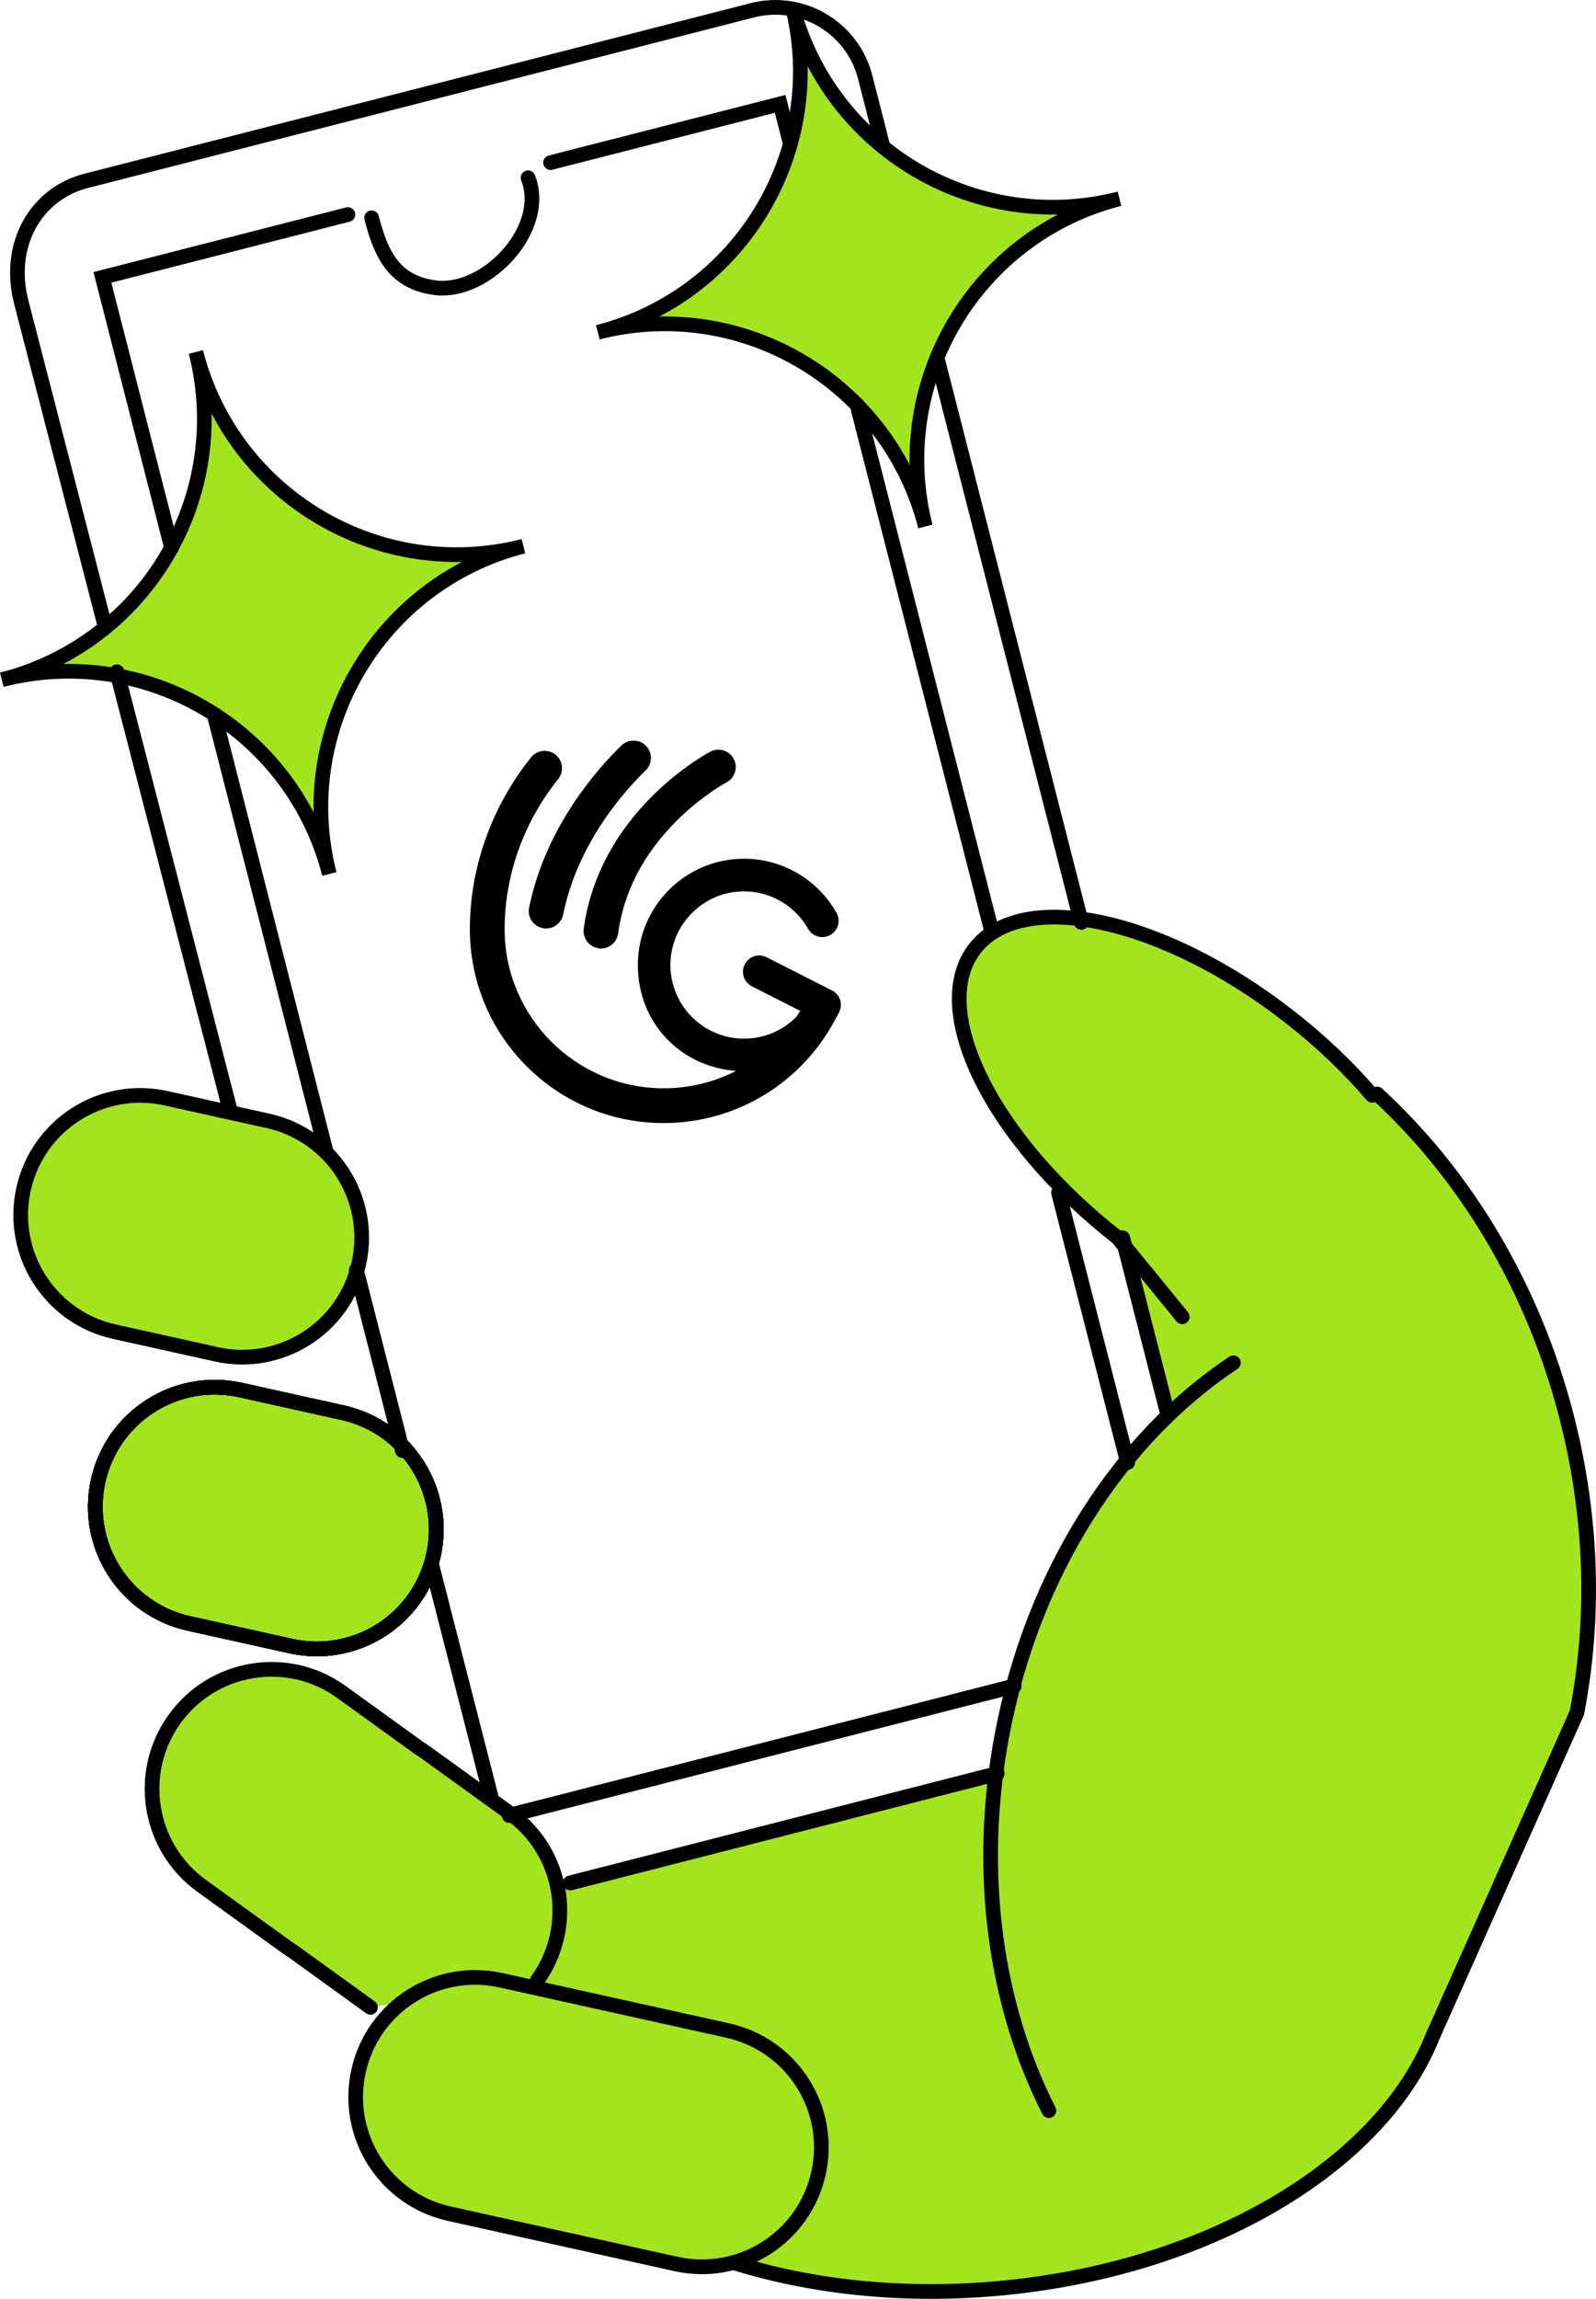
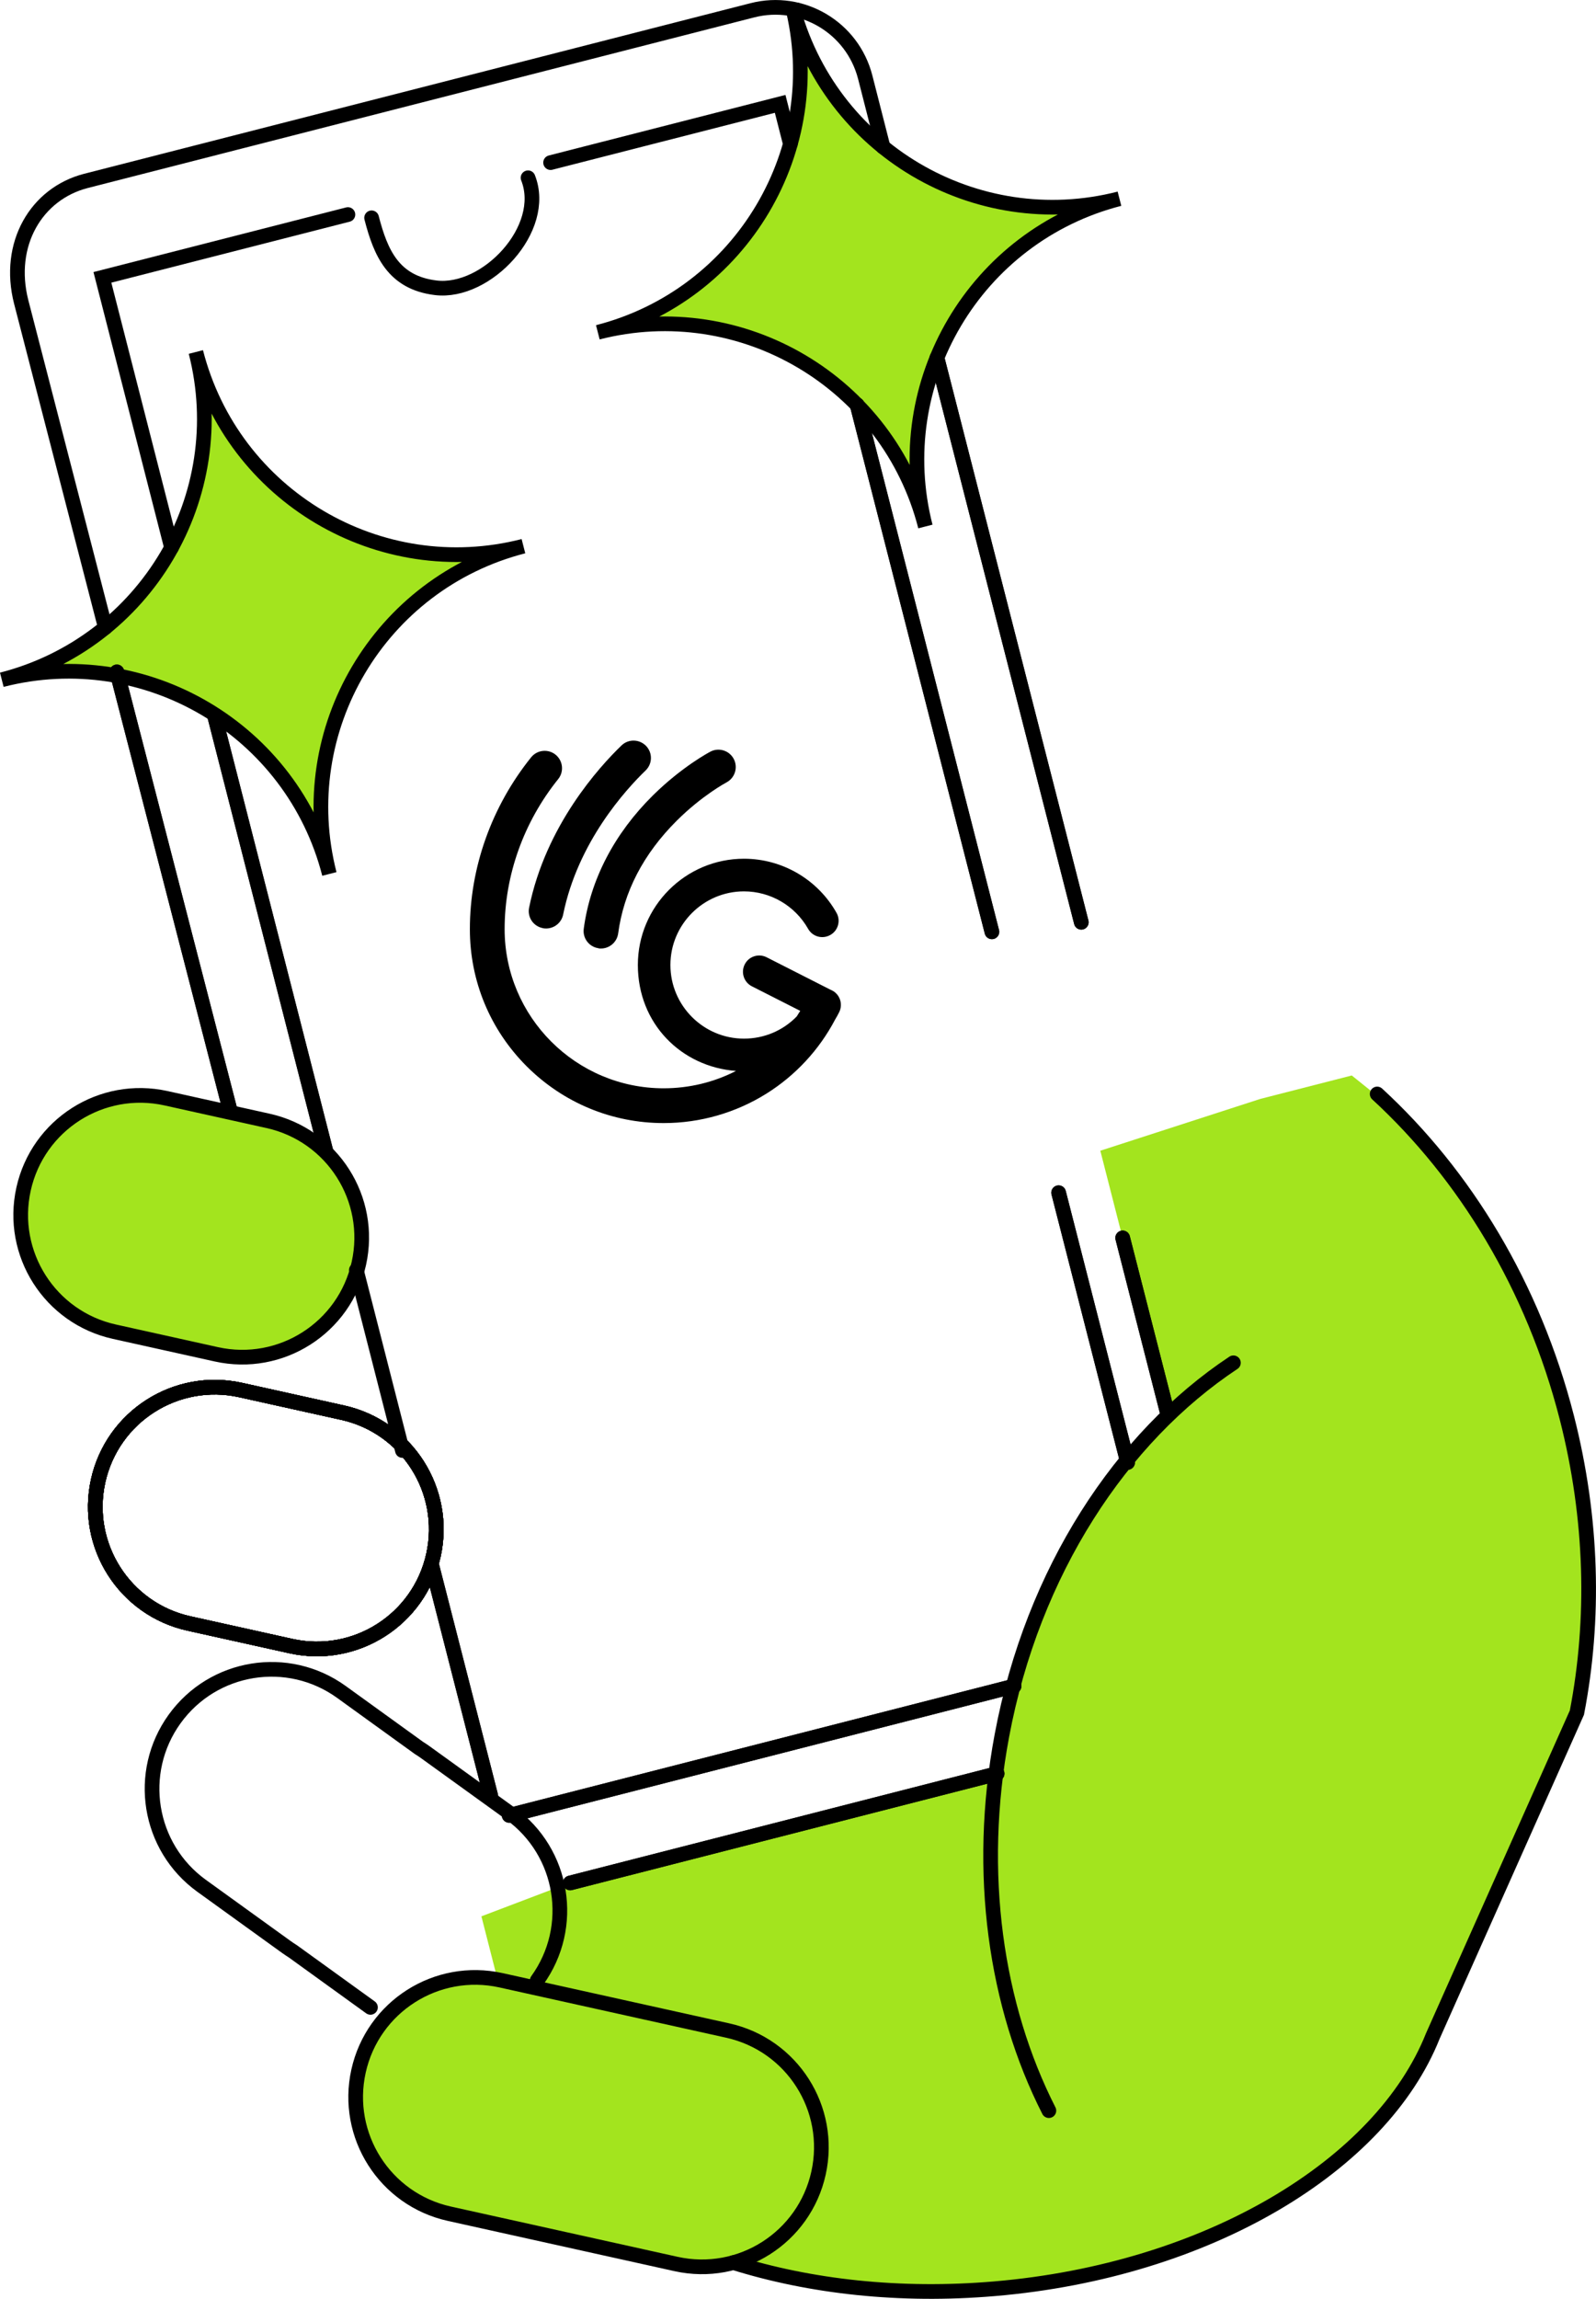
<svg xmlns="http://www.w3.org/2000/svg" id="Capa_1" viewBox="0 0 239.23 344.37">
  <polygon points="208.75 166.03 202.62 161.11 188.91 164.62 164.93 172.38 186.37 256.15 85.85 281.87 72.16 287.07 79.11 314.26 136.39 331.41 190.71 220.52 213.63 177.35 208.75 166.03" style="fill:#a3e41e;" />
-   <path d="m205.69,164.09c-3.45-4.04-7.6-8.03-12.34-11.73-18.94-14.81-40.08-19.41-47.21-10.28-7.13,9.13,2.44,28.53,21.39,43.33l9.68,11.85" style="fill:#a3e41e;" />
  <path d="m184.88,204.15c-16.81,11.14-30.09,31.25-34.7,55.83-3.88,20.65-.9,40.58,7.04,56.2" style="fill:#a3e41e;" />
  <path d="m32.43,202.88l-15.29-3.39c-9.66-2.14-15.75-11.7-13.61-21.36,2.14-9.66,11.7-15.75,21.36-13.61l15.29,3.39c9.66,2.14,15.75,11.7,13.61,21.36-2.14,9.66-11.7,15.75-21.36,13.61" style="fill:#a3e41e;" />
-   <path d="m43.61,246.59l-15.29-3.39c-9.66-2.14-15.75-11.7-13.61-21.36,2.14-9.66,11.7-15.75,21.36-13.61l15.29,3.39c9.66,2.14,15.75,11.7,13.61,21.36-2.14,9.66-11.7,15.75-21.36,13.61" style="fill:#a3e41e;" />
  <path d="m101.33,339.15l-33.98-7.53c-9.66-2.14-15.75-11.7-13.61-21.36,2.14-9.66,11.7-15.75,21.36-13.61l33.98,7.53c9.66,2.14,15.75,11.7,13.61,21.36-2.14,9.66-11.7,15.75-21.36,13.61" style="fill:#a3e41e;" />
-   <path d="m80.53,296.67h0c5.79-8.02,3.98-19.21-4.04-25l-12.7-9.16c-.33-.24-.66-.46-1-.67l-11.61-8.38c-8.02-5.79-19.21-3.98-25,4.04-5.79,8.02-3.98,19.21,4.04,25l12.7,9.16c.33.24.66.45,1,.67l11.61,8.38" style="fill:#a3e41e;" />
  <path d="m109.93,338.94c11.53,3.61,24.97,5.13,39.15,3.92,32-2.72,57.97-18.48,65.69-37.86l21.6-48.45c2.69-13.89,2.37-29.01-1.51-44.19-5.04-19.68-15.28-36.39-28.43-48.48" style="fill:#a3e41e;" />
  <path d="m49.37,130.92h0c-5.53-21.59-27.51-34.62-49.1-29.09,21.59-5.53,34.62-27.51,29.09-49.1,5.52,21.59,27.51,34.62,49.1,29.09-21.59,5.53-34.62,27.51-29.09,49.1" style="fill:#a3e41e;" />
  <path d="m138.71,78.87h0c-5.53-21.59-27.51-34.62-49.1-29.09,21.59-5.53,34.62-27.51,29.09-49.1,5.52,21.59,27.51,34.62,49.1,29.09-21.59,5.53-34.62,27.51-29.09,49.1" style="fill:#a3e41e;" />
  <path d="m15.79,94.01L3.18,45.24c-2.22-8.67,2.27-16.23,9.7-18.14L112.78,1.54c7.43-1.9,15,2.58,16.91,10.02l2.67,10.45" style="fill:none; stroke:#000; stroke-linecap:round; stroke-miterlimit:10; stroke-width:2.2px;" />
  <line x1="34.38" y1="165.91" x2="17.52" y2="100.65" style="fill:none; stroke:#000; stroke-linecap:round; stroke-miterlimit:10; stroke-width:2.2px;" />
  <line x1="34.38" y1="165.91" x2="17.52" y2="100.65" style="fill:none; stroke:#000; stroke-linecap:round; stroke-miterlimit:10; stroke-width:2.2px;" />
  <polyline points="25.71 82.03 15.35 41.55 52.15 32.14" style="fill:none; stroke:#000; stroke-linecap:round; stroke-miterlimit:10; stroke-width:2.2px;" />
  <line x1="48.85" y1="172.46" x2="32.13" y2="107.1" style="fill:none; stroke:#000; stroke-linecap:round; stroke-miterlimit:10; stroke-width:2.2px;" />
  <line x1="48.85" y1="172.46" x2="32.13" y2="107.1" style="fill:none; stroke:#000; stroke-linecap:round; stroke-miterlimit:10; stroke-width:2.2px;" />
-   <line x1="60.32" y1="217.29" x2="53.41" y2="190.27" style="fill:none; stroke:#000; stroke-linecap:round; stroke-miterlimit:10; stroke-width:2.2px;" />
  <line x1="60.32" y1="217.29" x2="53.41" y2="190.27" style="fill:none; stroke:#000; stroke-linecap:round; stroke-miterlimit:10; stroke-width:2.2px;" />
  <line x1="73.56" y1="269.01" x2="64.66" y2="234.26" style="fill:none; stroke:#000; stroke-linecap:round; stroke-miterlimit:10; stroke-width:2.2px;" />
  <line x1="73.56" y1="269.01" x2="64.66" y2="234.26" style="fill:none; stroke:#000; stroke-linecap:round; stroke-miterlimit:10; stroke-width:2.2px;" />
  <line x1="152" y1="252.58" x2="76.32" y2="271.95" style="fill:none; stroke:#000; stroke-linecap:round; stroke-miterlimit:10; stroke-width:2.2px;" />
  <line x1="152" y1="252.58" x2="76.32" y2="271.95" style="fill:none; stroke:#000; stroke-linecap:round; stroke-miterlimit:10; stroke-width:2.2px;" />
  <line x1="158.68" y1="178.67" x2="169.02" y2="219.08" style="fill:none; stroke:#000; stroke-linecap:round; stroke-miterlimit:10; stroke-width:2.2px;" />
  <line x1="158.68" y1="178.67" x2="169.02" y2="219.08" style="fill:none; stroke:#000; stroke-linecap:round; stroke-miterlimit:10; stroke-width:2.2px;" />
  <line x1="168.28" y1="185.44" x2="175.05" y2="211.91" style="fill:none; stroke:#000; stroke-linecap:round; stroke-miterlimit:10; stroke-width:2.2px;" />
  <line x1="168.28" y1="185.44" x2="175.05" y2="211.91" style="fill:none; stroke:#000; stroke-linecap:round; stroke-miterlimit:10; stroke-width:2.2px;" />
  <line x1="128.48" y1="60.65" x2="148.68" y2="139.59" style="fill:none; stroke:#000; stroke-linecap:round; stroke-miterlimit:10; stroke-width:2.2px;" />
  <line x1="128.48" y1="60.65" x2="148.68" y2="139.59" style="fill:none; stroke:#000; stroke-linecap:round; stroke-miterlimit:10; stroke-width:2.2px;" />
  <polyline points="82.53 24.36 116.94 15.56 118.47 21.56" style="fill:none; stroke:#000; stroke-linecap:round; stroke-miterlimit:10; stroke-width:2.2px;" />
  <path d="m55.7,32.63c1.36,5.26,3.27,9.71,9.61,10.48,7.61.93,16.86-8.85,13.84-16.48" style="fill:none; stroke:#000; stroke-linecap:round; stroke-miterlimit:10; stroke-width:2.2px;" />
-   <path d="m205.69,164.09c-3.45-4.04-7.6-8.03-12.34-11.73-18.94-14.81-40.08-19.41-47.21-10.28-7.13,9.13,2.44,28.53,21.39,43.33l9.68,11.85" style="fill:none; stroke:#000; stroke-linecap:round; stroke-miterlimit:10; stroke-width:2.2px;" />
  <path d="m184.88,204.15c-16.81,11.14-30.09,31.25-34.7,55.83-3.88,20.65-.9,40.58,7.04,56.2" style="fill:none; stroke:#000; stroke-linecap:round; stroke-miterlimit:10; stroke-width:2.2px;" />
  <path d="m32.43,202.88l-15.29-3.39c-9.66-2.14-15.75-11.7-13.61-21.36,2.14-9.66,11.7-15.75,21.36-13.61l15.29,3.39c9.66,2.14,15.75,11.7,13.61,21.36-2.14,9.66-11.7,15.75-21.36,13.61Z" style="fill:none; stroke:#000; stroke-linecap:round; stroke-miterlimit:10; stroke-width:2.2px;" />
  <path d="m43.61,246.59l-15.29-3.39c-9.66-2.14-15.75-11.7-13.61-21.36,2.14-9.66,11.7-15.75,21.36-13.61l15.29,3.39c9.66,2.14,15.75,11.7,13.61,21.36-2.14,9.66-11.7,15.75-21.36,13.61" style="fill:none; stroke:#000; stroke-linecap:round; stroke-miterlimit:10; stroke-width:2.2px;" />
  <path d="m43.61,246.59l-15.29-3.39c-9.66-2.14-15.75-11.7-13.61-21.36,2.14-9.66,11.7-15.75,21.36-13.61l15.29,3.39c9.66,2.14,15.75,11.7,13.61,21.36-2.14,9.66-11.7,15.75-21.36,13.61Z" style="fill:none; stroke:#000; stroke-linecap:round; stroke-miterlimit:10; stroke-width:2.2px;" />
  <path d="m43.61,246.59l-15.29-3.39c-9.66-2.14-15.75-11.7-13.61-21.36,2.14-9.66,11.7-15.75,21.36-13.61l15.29,3.39c9.66,2.14,15.75,11.7,13.61,21.36-2.14,9.66-11.7,15.75-21.36,13.61" style="fill:none; stroke:#000; stroke-linecap:round; stroke-miterlimit:10; stroke-width:2.2px;" />
  <path d="m43.61,246.59l-15.29-3.39c-9.66-2.14-15.75-11.7-13.61-21.36,2.14-9.66,11.7-15.75,21.36-13.61l15.29,3.39c9.66,2.14,15.75,11.7,13.61,21.36-2.14,9.66-11.7,15.75-21.36,13.61Z" style="fill:none; stroke:#000; stroke-linecap:round; stroke-miterlimit:10; stroke-width:2.2px;" />
  <path d="m43.61,246.59l-15.29-3.39c-9.66-2.14-15.75-11.7-13.61-21.36,2.14-9.66,11.7-15.75,21.36-13.61l15.29,3.39c9.66,2.14,15.75,11.7,13.61,21.36-2.14,9.66-11.7,15.75-21.36,13.61Z" style="fill:none; stroke:#000; stroke-linecap:round; stroke-miterlimit:10; stroke-width:2.2px;" />
  <path d="m101.33,339.15l-33.98-7.53c-9.66-2.14-15.75-11.7-13.61-21.36,2.14-9.66,11.7-15.75,21.36-13.61l33.98,7.53c9.66,2.14,15.75,11.7,13.61,21.36-2.14,9.66-11.7,15.75-21.36,13.61Z" style="fill:none; stroke:#000; stroke-linecap:round; stroke-miterlimit:10; stroke-width:2.2px;" />
  <path d="m80.53,296.67h0c5.79-8.02,3.98-19.21-4.04-25l-12.7-9.16c-.33-.24-.66-.46-1-.67l-11.61-8.38c-8.02-5.79-19.21-3.98-25,4.04-5.79,8.02-3.98,19.21,4.04,25l12.7,9.16c.33.24.66.45,1,.67l11.61,8.38" style="fill:none; stroke:#000; stroke-linecap:round; stroke-miterlimit:10; stroke-width:2.2px;" />
  <path d="m109.93,338.94c11.53,3.61,24.97,5.13,39.15,3.92,32-2.72,57.97-18.48,65.69-37.86l21.6-48.45c2.69-13.89,2.37-29.01-1.51-44.19-5.04-19.68-15.28-36.39-28.43-48.48" style="fill:none; stroke:#000; stroke-linecap:round; stroke-miterlimit:10; stroke-width:2.2px;" />
  <path d="m49.37,130.92h0c-5.53-21.59-27.51-34.62-49.1-29.09,21.59-5.53,34.62-27.51,29.09-49.1,5.52,21.59,27.51,34.62,49.1,29.09-21.59,5.53-34.62,27.51-29.09,49.1Z" style="fill:none; stroke:#000; stroke-linecap:round; stroke-miterlimit:10; stroke-width:2.2px;" />
  <path d="m138.71,78.87h0c-5.53-21.59-27.51-34.62-49.1-29.09,21.59-5.53,34.62-27.51,29.09-49.1,5.52,21.59,27.51,34.62,49.1,29.09-21.59,5.53-34.62,27.51-29.09,49.1Z" style="fill:none; stroke:#000; stroke-linecap:round; stroke-miterlimit:10; stroke-width:2.2px;" />
  <line x1="149.46" y1="265.69" x2="85.47" y2="282.07" style="fill:none; stroke:#000; stroke-linecap:round; stroke-miterlimit:10; stroke-width:2.2px;" />
  <line x1="149.46" y1="265.69" x2="85.47" y2="282.07" style="fill:none; stroke:#000; stroke-linecap:round; stroke-miterlimit:10; stroke-width:2.2px;" />
  <line x1="140.45" y1="53.6" x2="162.08" y2="138.16" style="fill:none; stroke:#000; stroke-linecap:round; stroke-miterlimit:10; stroke-width:2.2px;" />
  <line x1="140.45" y1="53.6" x2="162.08" y2="138.16" style="fill:none; stroke:#000; stroke-linecap:round; stroke-miterlimit:10; stroke-width:2.2px;" />
  <path d="m81.34,139.04c.17.04.35.05.52.05,1.21,0,2.3-.85,2.55-2.08,2.2-10.86,9.38-18.71,12.36-21.59,1.04-1,1.07-2.64.07-3.68-1-1.03-2.64-1.07-3.68-.07-3.33,3.21-11.36,12.01-13.85,24.3-.29,1.41.62,2.78,2.03,3.06" />
  <path d="m89.73,142.07c.12.02.23.02.35.02,1.28,0,2.4-.95,2.58-2.26.83-6.22,3.78-11.9,8.76-16.87,3.81-3.8,7.43-5.73,7.47-5.75,1.27-.67,1.76-2.24,1.1-3.51-.66-1.27-2.24-1.77-3.51-1.1-.17.09-4.24,2.24-8.6,6.54-5.81,5.74-9.4,12.66-10.38,19.99-.19,1.42.81,2.73,2.23,2.92" />
  <path d="m124.68,148.35c-.07-.03-.13-.06-.2-.09l-9.57-4.86c-1.2-.61-2.68-.13-3.28,1.07-.61,1.2-.13,2.67,1.07,3.28l7.25,3.68c-.17.28-.35.56-.53.84-2.04,2.1-4.86,3.32-7.9,3.32-6.08,0-11.03-4.95-11.03-11.03s4.95-11.03,11.03-11.03c3.97,0,7.65,2.15,9.61,5.61.66,1.18,2.15,1.59,3.33.92,1.18-.66,1.59-2.16.92-3.33-2.82-4.99-8.13-8.09-13.86-8.09-8.77,0-15.91,7.14-15.91,15.92s6.5,15.25,14.71,15.87c-3.34,1.71-7.05,2.6-10.84,2.6-13.14,0-23.84-10.69-23.84-23.84,0-8.06,2.85-16.04,8.03-22.48.9-1.12.72-2.76-.4-3.66-1.12-.9-2.76-.72-3.66.4-5.92,7.36-9.18,16.5-9.18,25.74,0,7.76,3.02,15.05,8.51,20.54,5.49,5.48,12.78,8.51,20.54,8.51,5.46,0,10.79-1.53,15.4-4.41,4.36-2.73,7.91-6.56,10.3-11.1.22-.36.42-.73.61-1.11.6-1.21.1-2.68-1.11-3.27" />
  <path d="m400.73-8.25c-12.76-3.41-25.95-3.91-39.08-4.42-13.36-.52-27.03-1.07-39.72-5.69-12.57-4.58-22.89-13.34-30.53-24.21-16.62-23.66-20.69-53.12-26.27-80.76-5.91-29.29-14.62-60.52-39.42-79.53-2.78-2.13-5.71,2.45-2.94,4.57,5.53,4.26,10.41,9.3,14.5,14.95,17,23.35,20.91,53.47,26.37,81.05,4.85,24.52,12.01,50.58,28.8,69.82,7.9,9.13,18.08,15.99,29.51,19.87,11.61,3.89,23.99,4.72,36.14,5.23,12.49.52,25.16.61,37.4,3.41,9.38,2.19,18.38,5.69,26.78,10.34V.21c-6.86-3.55-14.07-6.4-21.54-8.46Z" style="fill:#a4e51e;" />
</svg>